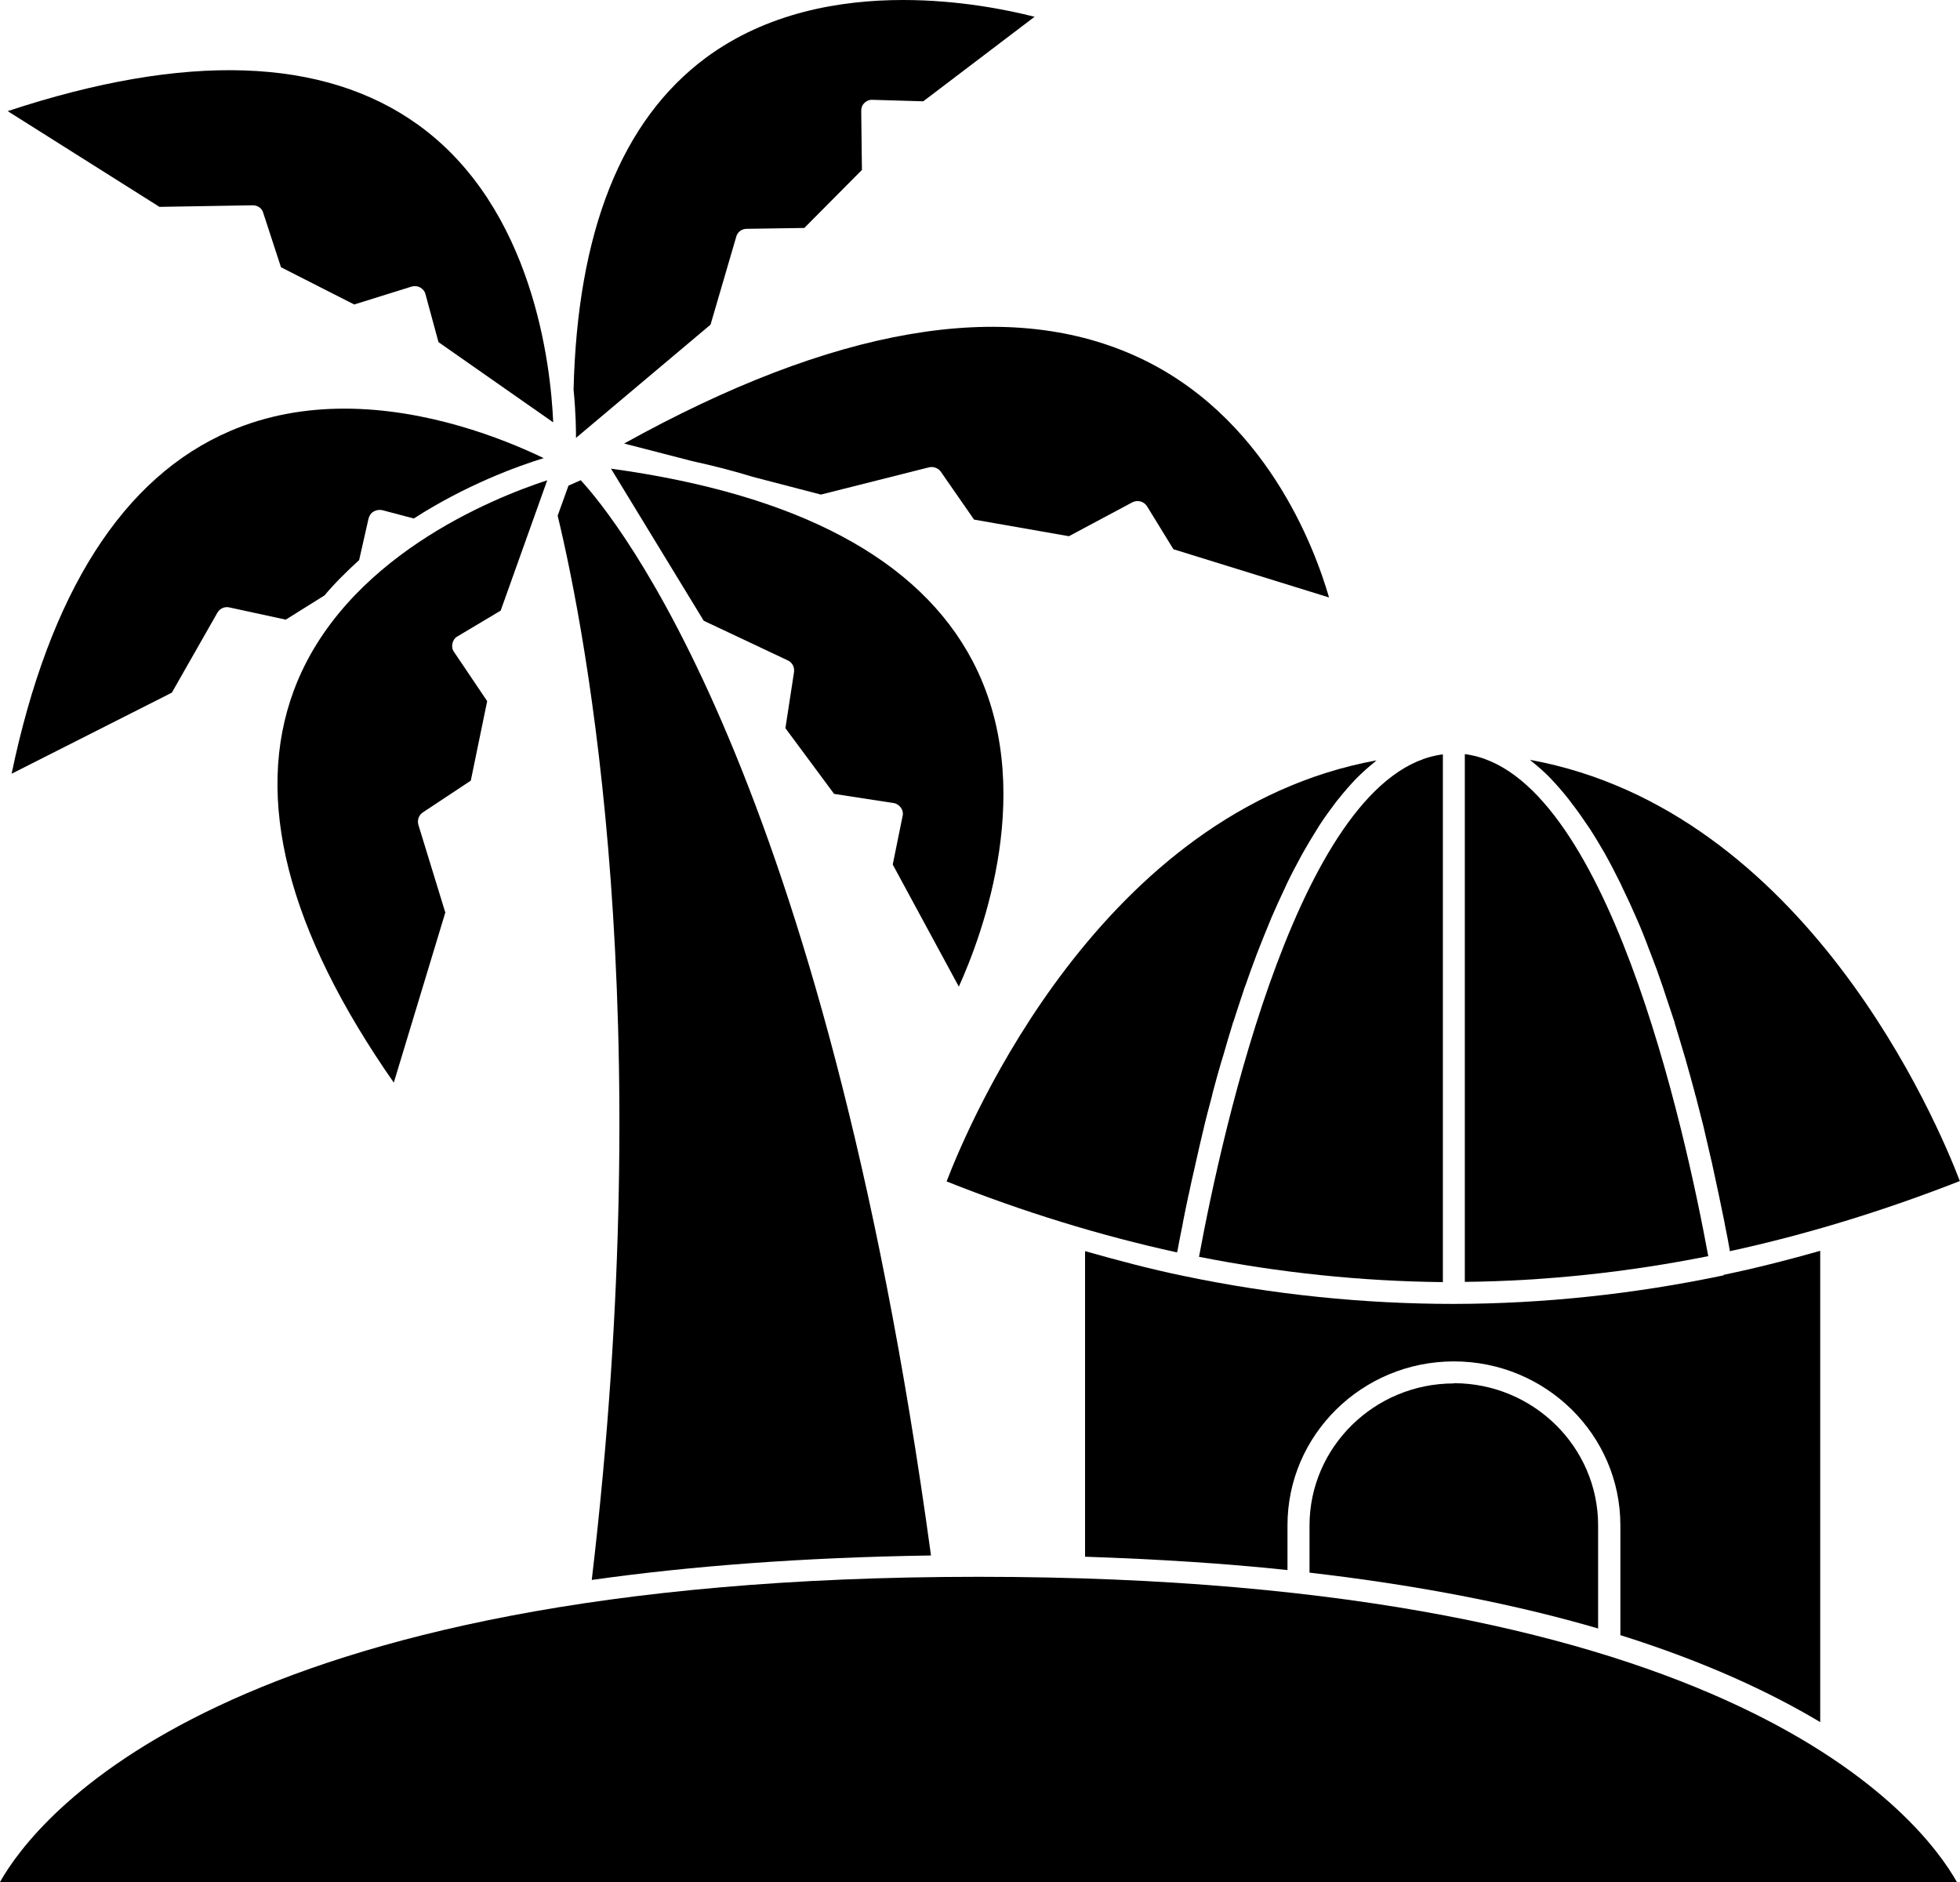
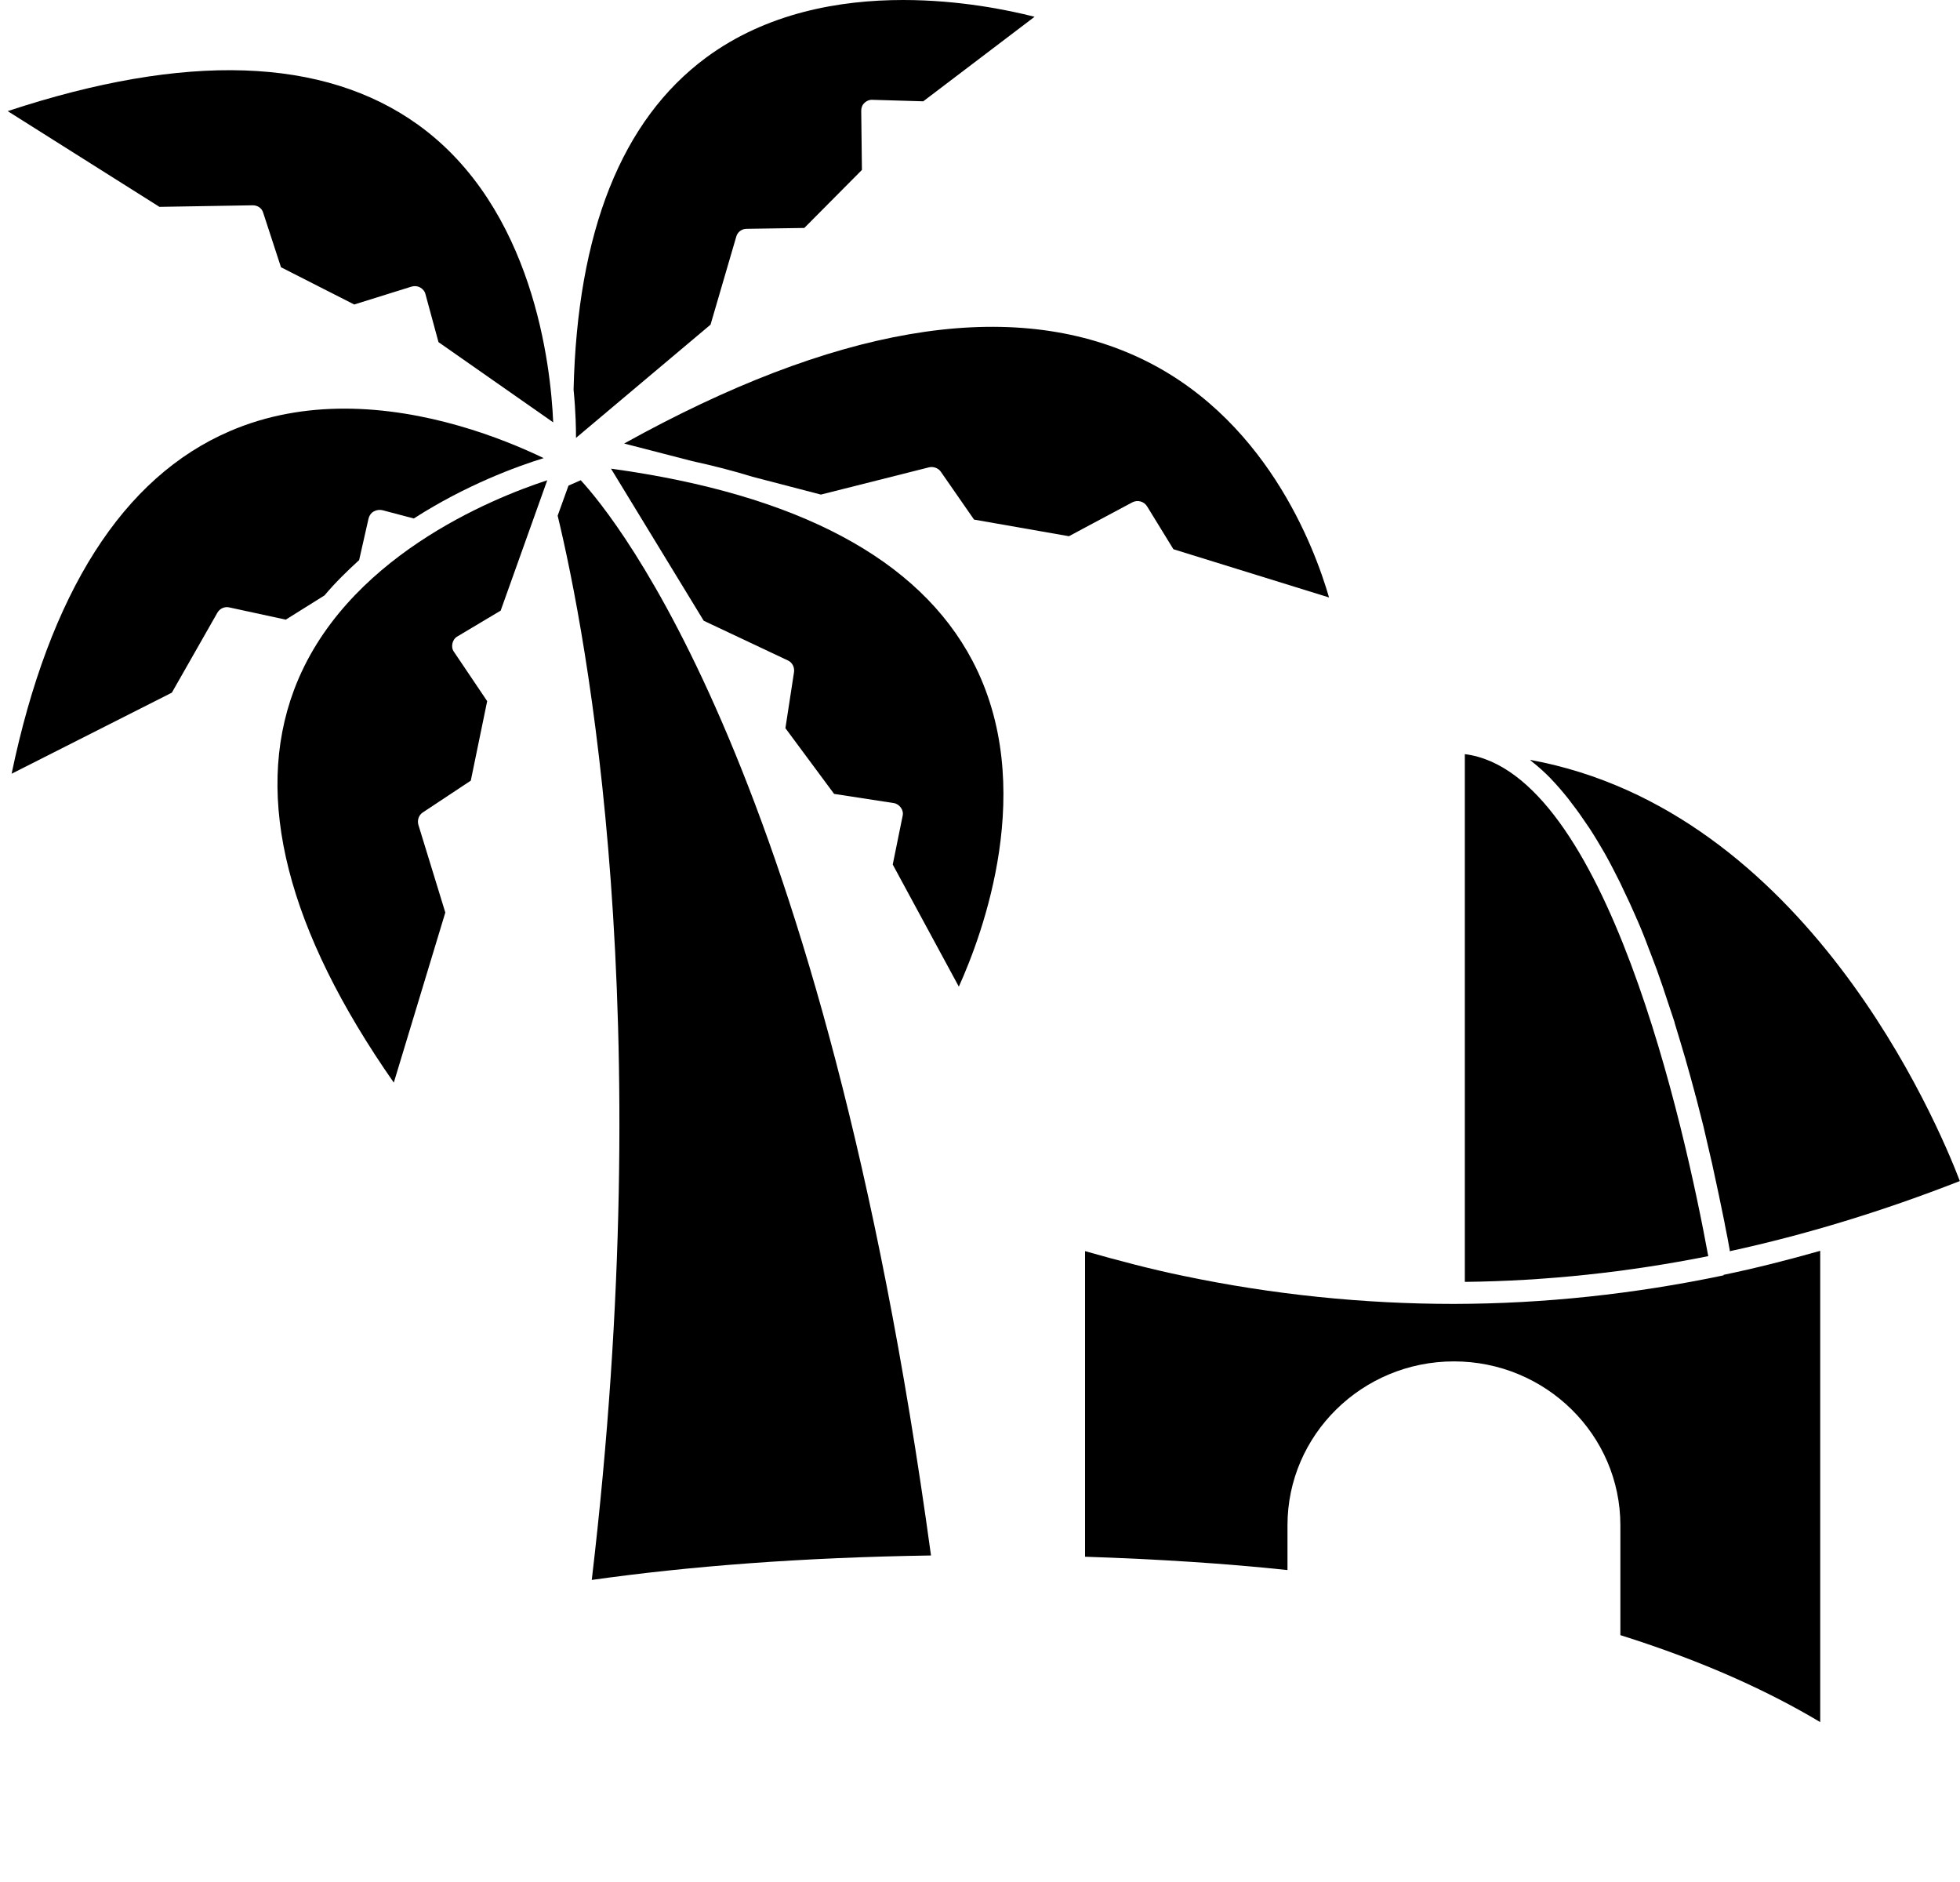
<svg xmlns="http://www.w3.org/2000/svg" width="25" height="24" viewBox="0 0 25 24" fill="none">
  <path d="M11.875 19.836C10.508 9.825 7.843 6.596 7.407 6.124L7.251 6.193L7.113 6.576C7.488 8.133 8.4 12.931 7.548 20.148C8.789 19.973 10.221 19.861 11.875 19.836Z" fill="black" />
  <path d="M21.983 16.264C20.843 16.503 19.689 16.626 18.545 16.628C17.394 16.628 16.233 16.509 15.101 16.272C14.681 16.186 14.26 16.074 13.84 15.955V19.852C14.774 19.883 15.633 19.938 16.422 20.022V19.451C16.422 18.298 17.374 17.361 18.545 17.361C19.716 17.361 20.668 18.298 20.668 19.451V20.852C21.741 21.189 22.573 21.576 23.217 21.961V15.951C22.805 16.068 22.392 16.173 21.986 16.257L21.983 16.264Z" fill="black" />
-   <path d="M15.014 15.969C15.014 15.969 15.017 15.953 15.02 15.944C15.036 15.853 15.056 15.755 15.076 15.655C15.081 15.63 15.087 15.605 15.09 15.58C15.11 15.477 15.132 15.372 15.155 15.263C15.155 15.254 15.159 15.247 15.161 15.238C15.186 15.121 15.211 15.001 15.24 14.882C15.246 14.857 15.251 14.829 15.257 14.804C15.285 14.681 15.313 14.556 15.344 14.428C15.349 14.409 15.355 14.389 15.358 14.367C15.387 14.248 15.418 14.128 15.451 14.006C15.456 13.986 15.462 13.967 15.465 13.947C15.499 13.817 15.536 13.683 15.575 13.55C15.584 13.521 15.592 13.494 15.601 13.466C15.64 13.33 15.68 13.193 15.722 13.058C15.722 13.049 15.727 13.041 15.731 13.033C15.771 12.905 15.816 12.774 15.858 12.646C15.866 12.618 15.874 12.593 15.886 12.566C15.931 12.435 15.979 12.304 16.027 12.177C16.036 12.152 16.047 12.127 16.056 12.102C16.105 11.979 16.152 11.858 16.203 11.738C16.208 11.727 16.212 11.713 16.217 11.703C16.271 11.578 16.327 11.455 16.384 11.335C16.395 11.31 16.409 11.282 16.42 11.257C16.476 11.14 16.539 11.024 16.598 10.913C16.606 10.897 16.614 10.883 16.623 10.868C16.679 10.769 16.739 10.671 16.798 10.576C16.809 10.557 16.82 10.541 16.832 10.521C16.897 10.421 16.965 10.329 17.033 10.238C17.047 10.218 17.064 10.199 17.078 10.182C17.149 10.093 17.223 10.007 17.299 9.929L17.302 9.926C17.376 9.851 17.454 9.782 17.53 9.721C17.539 9.712 17.55 9.701 17.559 9.696C14.041 10.338 12.362 14.316 12.074 15.066C13.046 15.453 14.03 15.756 15.008 15.97L15.014 15.969Z" fill="black" />
  <path d="M19.782 9.931C19.858 10.01 19.931 10.095 20.002 10.184C20.016 10.204 20.031 10.22 20.044 10.24C20.114 10.329 20.18 10.423 20.247 10.523C20.258 10.54 20.269 10.557 20.281 10.573C20.343 10.668 20.402 10.768 20.462 10.871C20.471 10.885 20.476 10.896 20.484 10.91C20.546 11.021 20.605 11.138 20.665 11.257C20.676 11.282 20.687 11.305 20.699 11.33C20.759 11.453 20.815 11.574 20.869 11.699C20.872 11.708 20.874 11.716 20.88 11.724C20.934 11.847 20.985 11.974 21.032 12.102C21.041 12.124 21.049 12.143 21.057 12.166C21.108 12.296 21.157 12.43 21.202 12.564C21.211 12.585 21.216 12.608 21.224 12.63C21.269 12.766 21.314 12.902 21.36 13.038V13.044C21.405 13.186 21.444 13.325 21.486 13.464C21.492 13.486 21.501 13.508 21.506 13.533C21.546 13.669 21.582 13.806 21.619 13.942C21.622 13.956 21.624 13.97 21.63 13.981C21.664 14.111 21.697 14.242 21.729 14.369C21.732 14.383 21.734 14.394 21.738 14.409C21.769 14.542 21.799 14.67 21.828 14.797C21.834 14.817 21.837 14.836 21.842 14.858C21.899 15.114 21.949 15.359 21.995 15.583C21.998 15.598 22 15.614 22.003 15.628C22.026 15.736 22.045 15.842 22.063 15.942V15.956C23.026 15.747 24.01 15.448 24.998 15.061C24.71 14.307 23.031 10.332 19.516 9.69C19.524 9.699 19.535 9.707 19.544 9.715C19.624 9.779 19.7 9.846 19.776 9.924L19.782 9.931Z" fill="black" />
  <path d="M18.684 16.347C19.717 16.336 20.761 16.224 21.789 16.019C21.49 14.39 20.49 9.845 18.684 9.617V16.347Z" fill="black" />
-   <path d="M15.293 16.027C16.317 16.23 17.362 16.339 18.404 16.35V9.62C16.594 9.848 15.595 14.399 15.293 16.03V16.027Z" fill="black" />
-   <path d="M18.544 17.642C17.53 17.642 16.703 18.455 16.703 19.455V20.055C18.156 20.223 19.374 20.472 20.384 20.767V19.451C20.384 18.454 19.559 17.639 18.544 17.639V17.642Z" fill="black" />
-   <path d="M12.48 20.108C2.817 20.108 0.449 23.205 0 24H24.96C24.512 23.205 22.143 20.108 12.48 20.108Z" fill="black" />
  <path d="M4.58 7.146L4.701 6.612C4.71 6.576 4.732 6.542 4.766 6.523C4.801 6.503 4.84 6.498 4.877 6.506L5.278 6.612C5.944 6.184 6.594 5.947 6.935 5.842C6.402 5.586 5.439 5.211 4.392 5.211C3.912 5.211 3.412 5.291 2.932 5.498C1.569 6.084 0.631 7.554 0.148 9.867L2.192 8.833L2.773 7.813C2.804 7.76 2.865 7.732 2.925 7.746L3.645 7.902L4.139 7.593C4.277 7.429 4.425 7.285 4.577 7.146L4.58 7.146Z" fill="black" />
  <path d="M10.471 6.307L11.848 5.96C11.904 5.946 11.967 5.968 12 6.015L12.424 6.626L13.634 6.838L14.441 6.407C14.509 6.371 14.591 6.393 14.631 6.457L14.967 7.004L16.952 7.619C16.771 6.993 16.14 5.278 14.468 4.533C12.819 3.797 10.632 4.174 7.961 5.656L8.828 5.88C9.099 5.939 9.356 6.005 9.598 6.08L10.474 6.308L10.471 6.307Z" fill="black" />
  <path d="M7.347 5.584L9.063 4.14L9.391 3.018C9.407 2.959 9.461 2.918 9.523 2.918L10.259 2.907L10.994 2.167L10.985 1.412C10.985 1.373 10.999 1.337 11.027 1.312C11.056 1.284 11.094 1.27 11.132 1.273L11.776 1.292L13.196 0.214C12.86 0.128 12.237 0 11.519 0C10.708 0 9.78 0.164 9.007 0.734C7.928 1.532 7.364 2.955 7.316 4.97C7.345 5.262 7.347 5.481 7.347 5.59L7.347 5.584Z" fill="black" />
  <path d="M6.979 6.125C6.282 6.353 4.379 7.115 3.749 8.802C3.236 10.178 3.664 11.86 5.023 13.806L5.68 11.637L5.336 10.517C5.32 10.458 5.342 10.394 5.392 10.361L6.005 9.955L6.214 8.941L5.79 8.312C5.768 8.282 5.762 8.243 5.771 8.204C5.779 8.168 5.801 8.134 5.836 8.115L6.386 7.787L6.981 6.122L6.979 6.125Z" fill="black" />
  <path d="M7.793 5.976L8.976 7.916L10.049 8.422C10.105 8.447 10.136 8.508 10.128 8.57L10.018 9.286L10.639 10.124L11.399 10.241C11.435 10.246 11.469 10.269 11.491 10.3C11.513 10.33 11.522 10.369 11.513 10.405L11.387 11.025L12.23 12.582C12.529 11.921 13.243 10.025 12.405 8.429C11.722 7.128 10.172 6.303 7.796 5.977L7.793 5.976Z" fill="black" />
  <path d="M7.056 5.384C7.025 4.661 6.804 2.649 5.331 1.59C4.128 0.726 2.37 0.667 0.098 1.417L2.034 2.638L3.223 2.618C3.29 2.618 3.342 2.657 3.358 2.716L3.584 3.408L4.518 3.883L5.249 3.655C5.286 3.644 5.325 3.647 5.36 3.666C5.394 3.686 5.419 3.716 5.427 3.752L5.593 4.363L7.056 5.386L7.056 5.384Z" fill="black" />
</svg>